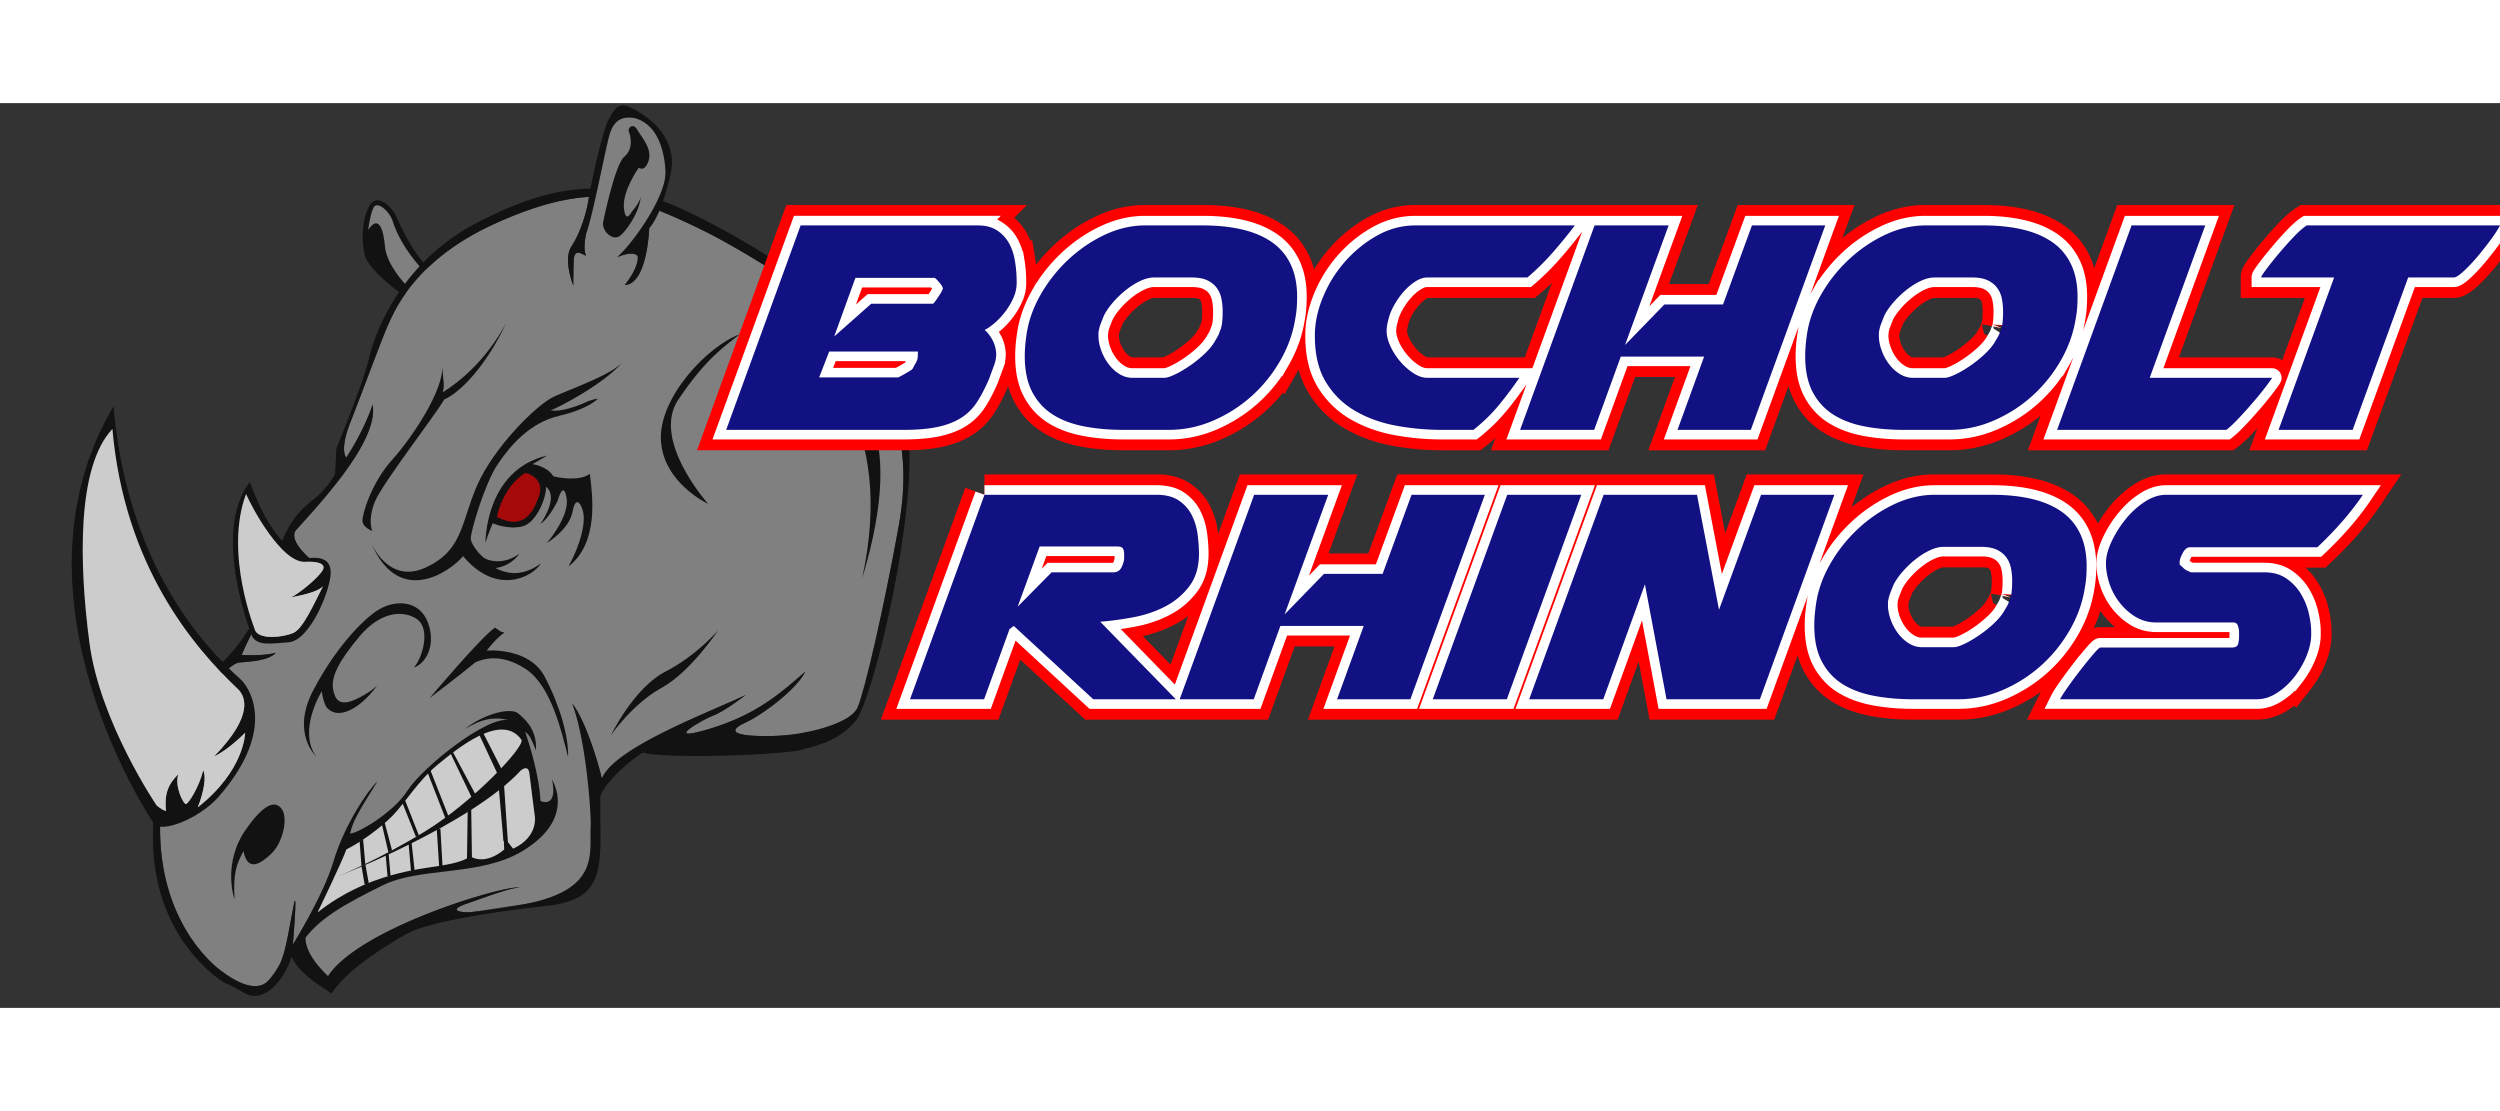
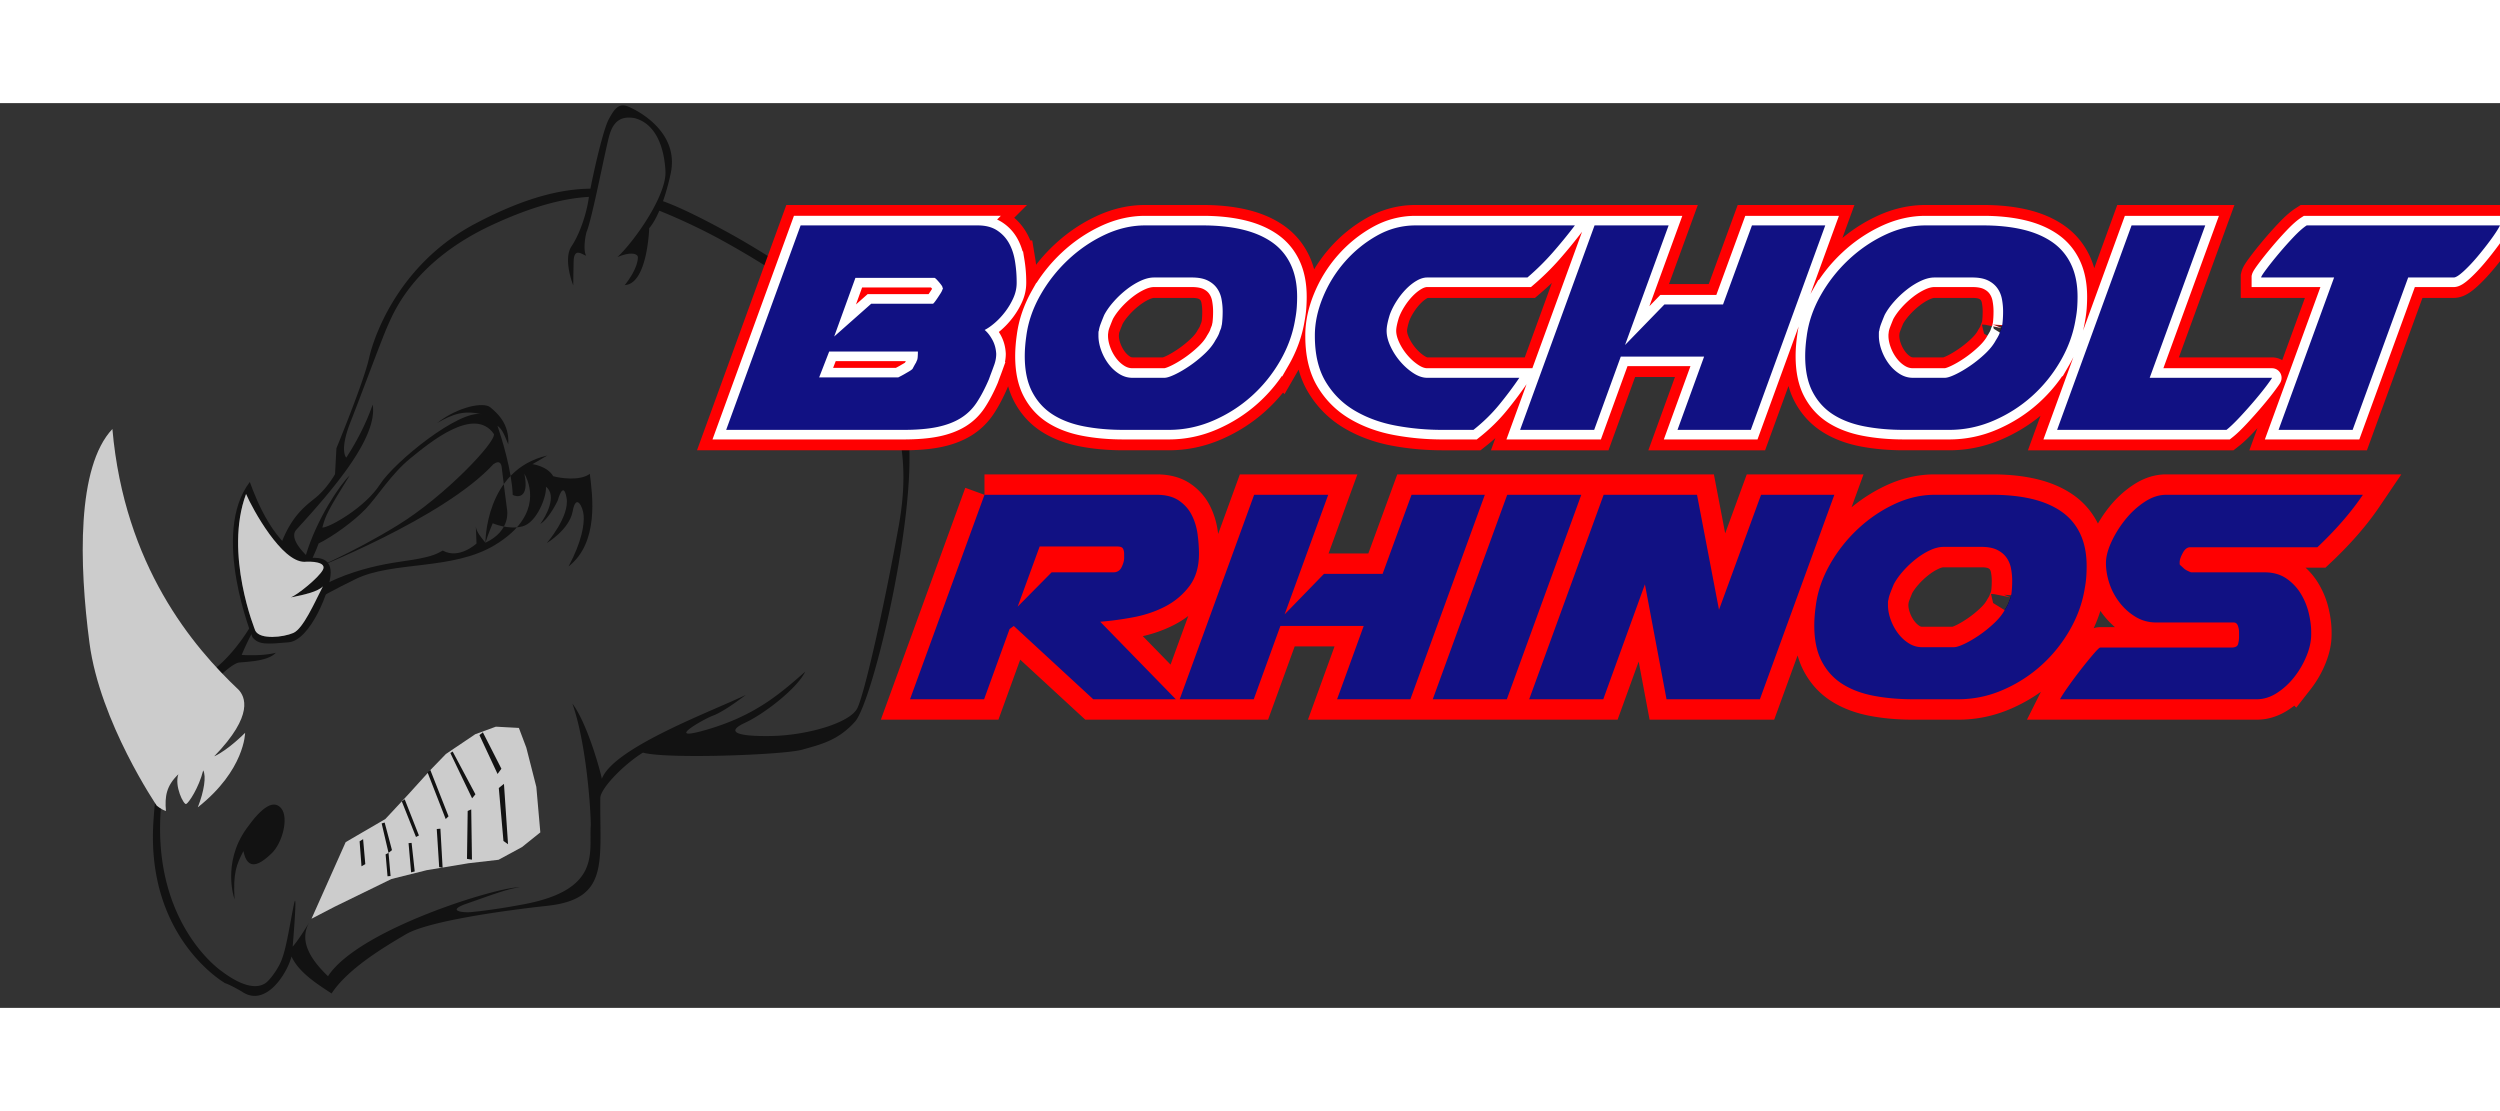
<svg xmlns="http://www.w3.org/2000/svg" height="1111" viewBox="82.431 131.061 2045.264 740.192" width="2500">
  <rect x="82.431" y="131.061" width="2045.264" height="740.192" fill="#333333" stroke="none" />
-   <path d="m613.555 233.32s-1.345 45.627-19.998 46.596c10.24-12.946 10.867-21.032 10.692-23.024-.174-1.992-4.45-4.963-16.719.13 8.041-7.423 25.146-24.3 33.922-40.457-2.876-1.089 1.108-.918-1.669-1.862-.316-.107 2.444-1.444 5.146-9.988 1.88-5.942 1.482-16.546 3.51-22.895 3.463-10.85-3.095-22.164-3.464-22.283-2.8-.908-18.558-17.893-21.718-18.67-3.477-.856-21.165-6.673-26.01 23.868-4.846 30.541-7.73 43.097-10.408 43.122-2.93 13.117-2.74 24.405-4.536 28.628-1.525 5.487-2.644 15.624-.3 19.433-3.438-1.035-9.999-7.152-10.277 4.92-.276 12.07-.3 19.433-.3 19.433s-8.566-21.332-1.473-31.993c7.095-10.663 12.336-27.185 14-38.708.077-.527.175-1.142.282-1.797-19.638 1.091-44.88 7.082-78.75 22.745-23.587 10.91-40.734 23.412-53.237 35.424-1.448 1.391-3.346-3.23-8.295-6.428-4.148-2.68-12.784-26.742-17.743-30.564-5.268-4.062-4.65-18.665-15.844-14.67-5.474-3.876-7.01 20.373-8.124 21.794-1.36 1.736 33.324 48.812 32.143 50.471-8.559 12.034-12.59 21.852-14.676 26.464-5.044 11.151-21.233 55.404-30.539 78.976s-3.469 29.082-3.469 29.082 13.642-19.938 21.62-43.393c4.384 27.054-32.684 69.796-62.6 102.54-7.875 9.393 15.791 27.39 15.791 27.39s-37.942 32.78-46.68 47.602c-8.736 14.822-13.663 27.3-13.663 27.3s16.836 1.197 27.951-1.787c-6.116 6.56-20.784 7.18-30.082 7.997-9.296.817-63.34 48.397-64.623 132.832-1.282 84.436 49.977 119.418 49.977 119.418 22.943 17.389 33.22 12.476 36.97 9.469 3.752-3.005 10.904-13.008 12.977-19.878 3.774-10.374 6.241-27.991 9.523-43.848 3.281-15.856-.984 34.398-.984 34.398s4.3-4.395 13.641-19.938c-8.13 14.1-.812 28.848 15.257 44.168 25.347-39.035 142.064-74.051 156.91-72.68-9.299.818-24.829 6.868-43.016 13.15-18.186 6.282-2.678 7.597 2.635 7.13 5.312-.467 21.636-3.564 44.262-6.567 53.798-7.14 56.464-26.14 55.197-64.728-1.332-40.596-5.419-69.476-16.072-99.324 10.582 13.792 20.861 47.02 24.137 61.457 9.795-25.621 90.826-55.497 117.785-68.574-10.04 7.574-20.144 14.486-27.274 17.12s-42.197 22.446-3.715 11.034c38.482-11.411 58.391-28.554 79.513-47.14-6.196 13.26-33.119 34.364-49.197 41.8-16.078 7.435-7.035 11.326 21.696 10.808 28.731-.515 59.894-6.093 70.265-22.903 6.022-15.253 21.613-81.538 33.767-148.86 12.155-67.324-6.386-103.17-28.598-142.712-22.212-39.54-103.078-83.967-117.842-92.04-11.417-6.242-30.73-15.792-49.41-23.21-4.596 10.654-8.264 14.222-8.264 14.222" fill="#808080" />
  <path d="m337.278 798.335 27.954-62.688 32.47-18.914 18.347-19.68 18.457-20.361 12.73-13.165 24.01-16.163 16.86-6.166 18.827 1.024 6.108 16.194 8.17 32.073 3.268 37.192-15.005 12.025-19.165 10.385-24.512 2.822-34.302 5.69-28.812 7.216-46.845 22.856z" fill="#ccc" />
  <g fill="#121212">
-     <path d="m274.314 782.453s-10.595-29.188 9.65-57.734c13.135-18.522 22.647-24.075 28.661-16.571 6.012 7.502 1.122 28.009-8.14 36.854-9.262 8.844-19.42 15.09-22.93-2.002-5.707 11.21-8.502 17.479-7.24 39.453m205.253-291.753s-.545-59.514 50.614-71.37l-12.093 7.086s12.188 1.606 16.931 9.89c5.487 1.525 21.777 4.11 29.944-1.962 2.24 17.872 7.616 56.216-17.432 75.817 10.926-20.367 13.021-34.607 12.38-41.912-.643-7.305-6.283-18.186-8.984-3.225-2.7 14.96-21.143 25.95-21.143 25.95s18.836-21.733 16.167-36.89c-2.67-15.158-7.189 1.97-7.189 1.97s-6.745 14.647-14.364 19.331c4.788-6.444 14.014-23.316 4.681-30.527.7 7.97-7.453 29.433-19.233 32.475-11.778 3.042-24.316-2.548-24.316-2.548s-3.89 9.042-5.963 15.916m22.66 250.312c-3.007-3.75-7.458-8.713-7.866-13.362l.56 14.005s-14.224 13.295-27.6 5.77c-4.474 2.4-7.619 4.686-24.106 7.472-16.485 2.787-60.375 5.972-101.034 38.323 0 0 20.955-43.333 23.575-51.595 11.546-5.7 28.543-17.9 38.353-28.131 9.808-10.231 20.91-28.607 36.52-41.355 15.611-12.748 52.401-43.42 68.506-20.072 1.912 6.525-40.352 51.06-78.448 74.484-38.097 23.424-71.696 37.084-71.696 37.084s108.711-42.343 149.647-86.763c5.021-3.788 6.641-.583 6.933 2.738.291 3.32 4.362 34.417 4.362 34.417s3.51 17.09-17.706 26.985m31.843-56.504c4.373 21.199-6.35 19.129-9.514 17.399-.754-20.01-9.138-46.88-12.503-56.624 2.71 2.273 4.334 3.636 8.871 15.284 1.003-17.155-9.292-25.785-14.71-30.33-5.419-4.543-26.163-.713-43.542 12.86 13.377-7.7 22.167-10.48 36.508-7.222-18.412-3.904-71.37 38.895-83.286 57.509-11.917 18.614-41.075 35.23-47.096 35.257 2.612-10.268 5.206-15.014 22.356-42.62-7.444 6.678-26.996 35.5-35.914 65.395s-35.39 71.37-35.39 71.37 3.662 1.687 8.293-2.735c12.693-21.193 36.68-33.841 67.462-49.093 30.783-15.253 79.693-7.001 114.477-28.128 34.786-21.125 31.146-45.4 23.988-58.322" />
+     <path d="m274.314 782.453s-10.595-29.188 9.65-57.734c13.135-18.522 22.647-24.075 28.661-16.571 6.012 7.502 1.122 28.009-8.14 36.854-9.262 8.844-19.42 15.09-22.93-2.002-5.707 11.21-8.502 17.479-7.24 39.453m205.253-291.753s-.545-59.514 50.614-71.37l-12.093 7.086s12.188 1.606 16.931 9.89c5.487 1.525 21.777 4.11 29.944-1.962 2.24 17.872 7.616 56.216-17.432 75.817 10.926-20.367 13.021-34.607 12.38-41.912-.643-7.305-6.283-18.186-8.984-3.225-2.7 14.96-21.143 25.95-21.143 25.95s18.836-21.733 16.167-36.89c-2.67-15.158-7.189 1.97-7.189 1.97s-6.745 14.647-14.364 19.331c4.788-6.444 14.014-23.316 4.681-30.527.7 7.97-7.453 29.433-19.233 32.475-11.778 3.042-24.316-2.548-24.316-2.548s-3.89 9.042-5.963 15.916c-3.007-3.75-7.458-8.713-7.866-13.362l.56 14.005s-14.224 13.295-27.6 5.77c-4.474 2.4-7.619 4.686-24.106 7.472-16.485 2.787-60.375 5.972-101.034 38.323 0 0 20.955-43.333 23.575-51.595 11.546-5.7 28.543-17.9 38.353-28.131 9.808-10.231 20.91-28.607 36.52-41.355 15.611-12.748 52.401-43.42 68.506-20.072 1.912 6.525-40.352 51.06-78.448 74.484-38.097 23.424-71.696 37.084-71.696 37.084s108.711-42.343 149.647-86.763c5.021-3.788 6.641-.583 6.933 2.738.291 3.32 4.362 34.417 4.362 34.417s3.51 17.09-17.706 26.985m31.843-56.504c4.373 21.199-6.35 19.129-9.514 17.399-.754-20.01-9.138-46.88-12.503-56.624 2.71 2.273 4.334 3.636 8.871 15.284 1.003-17.155-9.292-25.785-14.71-30.33-5.419-4.543-26.163-.713-43.542 12.86 13.377-7.7 22.167-10.48 36.508-7.222-18.412-3.904-71.37 38.895-83.286 57.509-11.917 18.614-41.075 35.23-47.096 35.257 2.612-10.268 5.206-15.014 22.356-42.62-7.444 6.678-26.996 35.5-35.914 65.395s-35.39 71.37-35.39 71.37 3.662 1.687 8.293-2.735c12.693-21.193 36.68-33.841 67.462-49.093 30.783-15.253 79.693-7.001 114.477-28.128 34.786-21.125 31.146-45.4 23.988-58.322" />
    <path d="m474.653 648.069 14.842 31.823 3.137-4.291-15.166-29.787zm-21.905 13.47 18.635 35.002-2.726 3.252-17.813-37.084zm-18.243 15.154 14.87 37.844-2.316 2.21-14.913-38.341zm-20.985 23.929 11.634 29.594-2.404 1.216-11.59-29.097zm-16.4 19.007 5.996 22.563-2.813 2.254-5.63-24.1zm-17.629 13.595 1.794 20.422-3.106 1.778-1.545-20.442zm118.569 4.14-3.337-49.397-4.22 3.38 3.806 43.334zm-29.509 12.63-.6-41.104-2.9 1.258-.572 39.2zm-24.013 6.628-1.804-31.964-2.988.26 1.987 31.196zm-25.378-20.358 2.554 23.366-2.945.76-2.1-23.907zm-18.857 8.183 1.663 18.926-2.49.219-1.575-17.93z" />
-     <path d="m384.201 769.702-2.916-16.056-3.105 1.779 2.557 14.833zm1.631-279.465s13.775 34.929 44.661 20.838 28.902-36.671 42.274-67.293c13.371-30.62 48.481-66.159 63.29-72.814 14.808-6.654 47.082-17.886 55.563-28-13.269 16.56-52.148 37.4-58.673 39.311 8.203 1.957 23.735-4.092 28.871-6.55 5.138-2.46 9.787-2.869 9.787-2.869s-7.463 8.353-31.563 13.983c-24.1 5.631-40.045 24.098-50.686 40.09-10.64 15.993-22.213 55.658-21.776 60.639.438 4.98 7.7 13.378 10.907 15.605 3.207 2.229 16.097 6.116 28.802-3.533-4.412 6.912-13.07 11.187-19.547 11.756 9.988 5.145 22.205 7.083 37.313-3.781-7.505 11.702-36.837 26.326-63.765-5.942-11.357 13.546-53.379 41.832-75.458-11.44m-6.858-17.133c-.467-5.313 7.277-31.424 24.355-50.325 17.08-18.9 42.426-57.934 40.792-76.53 1.401 15.94 2.006 15.216.54 21.368 13.968-8.589 35.812-26.57 51.898-56.76-15.736 34.176-37.17 56.804-50.709 62.68-8.13 14.098-50.848 68.713-56.869 83.965-6.023 15.253-1.943 23.595-1.943 23.595s-7.597-2.68-8.064-7.993m-37.974 192.396s-20.403-18.956-2.676-53.304c17.73-34.35 40.981-59.148 54.344-67.013 13.363-7.867 32.797-7.567 39.743 10.56 6.947 18.13-1.066 33.557-11.459 37.147 7.327-8.004 13.92-32.007 2.534-39.707-11.384-7.701-29.979-6.067-46.94 14.162-16.962 20.23-23.217 32.826-21.678 42.728 1.54 9.904 5.758 12.209 12.341 10.962 6.582-1.247 21.215-9.893 24.186-14.171-10.065 14.938-30.697 31.474-41.883 18.403-3.183-5.745-3.824-13.05-3.824-13.05s-19.954 31.871-4.688 53.283m92.853-47.641s42.82-50.748 53.585-57.718c4.276 2.97 4.335 3.634 7.713 4.007-7.56 5.35-14.524 14.8-14.524 14.8s34.535-3.034 47.377 21.268c12.843 24.304 19.767 49.795 19.175 65.91-5.129-20.296-13.827-58.35-34.428-71.931-20.6-13.582-34.86-8.313-41.327-5.737-8.714 7.457-37.57 29.4-37.57 29.4m313.884-277.872s68.655 50.184 39.924 180.198c38.956-127.9-6.208-162.079-39.924-180.198m-165.516 308.259s18.678-38.782 44.611-52.104c25.934-13.321 43.198-33.911 43.198-33.911s-22.453 34.08-46.394 47.227c-23.942 13.145-41.415 38.788-41.415 38.788m79.599-189.284s-46.739-52.109-24.55-85.178c22.192-33.069 37.343-43.435 50.501-53.626-26.284 9.337-66.7 52.038-64.635 86.991 2.068 34.954 38.684 51.813 38.684 51.813m-85.991-230.357s9.423-47.005 17.365-53.727c7.943-6.72 4.988-17.503 3.73-20.403-1.26-2.902 3.327-7.822 6.884-1.61 3.558 6.213 12.402 15.474 9.25 25.288-3.154 9.813-8.032 5.725-8.032 5.725s-13.41 18.745-12.185 32.691c1.225 13.947 6.328 3.46 6.328 3.46s6.403-7.088 7.46-12.2c-.898 12.628-13.357 30.787-18.703 32.763-5.349 1.976-12.978-4.883-12.097-11.987" />
    <path d="m817.67 477.06c-12.155 67.322-27.897 136.55-33.769 148.86-5.87 12.31-41.533 22.388-70.264 22.904-28.732.517-37.775-3.373-21.697-10.81 16.08-7.434 43.001-28.538 49.198-41.798-21.122 18.585-41.032 35.728-79.513 47.139-38.482 11.412-3.415-8.4 3.715-11.034s17.232-9.546 27.273-17.12c-26.959 13.077-107.989 42.953-117.784 68.574-3.276-14.436-13.556-47.665-24.138-61.457 10.654 29.848 14.806 80.736 15.073 99.324-1.734 21.588 9.266 52.588-54.198 64.729-22.417 4.288-38.949 6.099-44.26 6.566-5.315.467-20.823-.848-2.636-7.13 18.186-6.282 33.717-12.332 43.015-13.15-14.845-1.37-131.562 33.645-156.91 72.68-16.068-15.32-23.387-30.067-15.256-44.168-9.342 15.543-13.64 19.938-13.64 19.938s4.264-50.254.982-34.398c-3.28 15.857-5.749 33.474-9.522 43.848-2.073 6.87-9.226 16.873-12.978 19.878-3.75 3.007-14.026 7.92-36.969-9.47 0 0-51.259-34.981-49.977-119.417 1.282-84.435 55.326-132.014 64.623-132.832 9.298-.816 23.966-1.435 30.082-7.997-11.115 2.985-27.95 1.788-27.95 1.788s4.926-12.48 13.662-27.301c8.737-14.822 46.68-47.601 46.68-47.601s-23.666-17.998-15.79-27.39c29.915-32.745 66.983-75.487 62.598-102.54-7.977 23.454-21.619 43.392-21.619 43.392s-5.838-5.51 3.47-29.082c9.305-23.572 25.494-67.825 30.538-78.976 5.043-11.15 21.465-52.748 85.775-82.49 33.87-15.664 59.113-21.654 78.75-22.746-.106.656-.205 1.27-.28 1.797-1.665 11.523-6.906 28.046-14 38.708-7.095 10.661 1.472 31.993 1.472 31.993s.023-7.363.3-19.434c.278-12.07 6.84-5.954 10.277-4.919-2.344-3.809-1.226-13.946.3-19.433 1.796-4.222 4.595-15.773 7.524-28.89.478-2.137.957-4.314 1.438-6.51 3.854-17.61 7.69-36.297 9.563-43.19 3.541-13.027 10.612-16.325 20.808-14.544 17.128 4.52 24.132 23.312 25.22 43.293.346 6.388-2.165 14.601-6.174 23.228a133.442 133.442 0 0 1 -3.706 7.345c-8.777 16.157-21.406 32.382-29.447 39.805 12.27-5.093 16.545-2.122 16.72-.13s-.453 10.078-10.692 23.024c18.653-.969 19.998-46.596 19.998-46.596s3.668-3.568 8.262-14.223c18.682 7.42 37.995 16.97 49.412 23.212 14.763 8.072 95.63 52.5 117.841 92.04 22.212 39.54 40.753 75.387 28.6 142.71m-72.28-198.102c-22.86-15.728-46.86-30.728-65.86-41.228s-40.264-21.322-54.68-26.435c2.082-5.922 4.227-13.267 6.222-22.344 7.65-34.803-28.027-52.414-34.96-55.152-6.934-2.737-10.626.934-15.787 10.757-4.267 8.125-11.535 39.398-14.862 56.49-22.559.308-52.035 6.292-94.432 28.735-61.39 32.498-82.39 90.558-86.704 110.01-4.314 19.453-26.66 73.616-26.66 73.616l-1.15 21.183s-5.19 9.49-13.542 17.25c-8.354 7.762-26.668 16.397-36.03 58.379-9.36 41.98-32.986 70.155-46.057 81.343-13.072 11.187-47.27 33.265-52.99 128.13-5.719 94.863 58.722 131.363 58.722 131.363s3.076.735 13.651 6.832c19.244 13.367 36.891-14.283 40.647-28.667 6.206 13.509 22.11 23.154 32.772 30.247 13.281-20.24 42.848-37.894 60.988-48.523 18.14-10.628 79.486-19.294 115.414-23.19 50.938-5.523 42.938-35.523 43.452-88.14.08-8.063 19.64-27.826 34.88-37.197 18.542 5.399 114.611 1.978 130.288-2.411 15.676-4.388 29.446-7.607 43.164-22.866 13.717-15.26 47.638-154.763 44.413-225.754-3.224-70.99-58.042-116.699-80.9-132.428" />
-     <path d="m409.748 286.361s-25.746-18.819-28.788-30.598c-3.043-11.778-2.538-28.889 3.472-40.459s19.102.33 22.965 10.028c3.865 9.7 15.84 31.736 23.425 38.096l-2.682 3.75s-17.602-17.527-24.595-40.002c-2.693-7.794-12.49-16.469-15.495-10.684s-4.402 18.456-4.402 18.456 3.05-5.287 6.037-5.55c2.99-.262 6.328 3.46 7.684 18.9 1.358 15.441 17.333 31.605 17.333 31.605zm-165.512 420.825c5.234-13.257 7.002-25.498 4.452-30.251-3.7 14.544-11.879 26.637-13.933 27.529-2.056.892-9.83-14.777-6.404-24.321-9.839 9.397-11.21 18.049-10.157 30.04-3.652-1.1-7.49-4.316-7.49-4.316s-46.536-68.43-55.06-133.088c-8.526-64.66-10.529-144.112 18.74-175.12 9.855 112.175 66.145 178.325 103.357 213.447 4.73 5.273 13.148 20.175-20.107 54.379 11.623-5.287 25.322-19.288 25.322-19.288s-.156 30.586-38.72 60.989m36.028-103.767c-72.9-65.046-98.608-151.301-105.023-224.323-92.81 157.457 33.206 341.544 33.206 341.544 6.035 8 36.947-4.312 52.483-21.675 46.52-53.144 27.58-86.673 19.334-95.546" />
  </g>
  <path d="m277.742 611.106c-37.212-35.122-93.502-101.271-103.358-213.448-29.268 31.01-27.265 110.46-18.74 175.12 8.524 64.659 55.061 133.089 55.061 133.089s3.838 3.217 7.49 4.317c-1.055-11.992.318-20.644 10.157-30.041-3.426 9.544 4.348 25.213 6.403 24.32 2.054-.891 10.234-12.984 13.933-27.528 2.551 4.753.783 16.994-4.45 30.25 38.563-30.402 38.72-60.988 38.72-60.988s-13.7 14-25.323 19.288c33.254-34.204 24.836-49.106 20.107-54.38" fill="#ccc" />
  <path d="m346.59 512.855c-3.37 6.488-20.724 20.396-26.16 22.563 11.071-2.1 22.096-4.756 26.22-9.06-6.74 12.976-16.095 34.625-24.228 38.153-8.134 3.529-27.075 5.756-31.114-1.768 0 0-25.8-63.028-7.58-111.91 5.646 13.013 29.072 55.422 47.653 55.477 5.584-.49 18.58.058 15.21 6.545m-13.78-9.484c-25.658-10.13-40.068-46.014-46.009-62.378-32.312 42.24 2.154 127.02 2.154 127.02 5.058 6.313 11.761 5.724 29.635 4.154 17.874-1.571 34.45-43.555 34.388-57.058-.06-13.504-12.348-12.425-20.168-11.738" fill="#121212" />
  <path d="m331.381 506.31c-18.58-.055-42.007-42.465-47.654-55.478-18.22 48.883 7.581 111.91 7.581 111.91 4.04 7.525 22.98 5.297 31.114 1.769 8.133-3.528 17.49-25.178 24.228-38.152-4.125 4.303-15.148 6.96-26.22 9.058 5.436-2.166 22.79-16.074 26.16-22.562 3.37-6.487-9.625-7.035-15.209-6.546" fill="#ccc" />
-   <path d="m488.942 469.612s4.225-24.09 23.165-35.999c6.54 1.157 15.43 7.382 11.248 19.028-4.183 11.647-11.678 28.77-34.413 16.971" fill="#a50909" />
  <path d="m887.838 451.494h140.762c7.575 0 13.675 1.578 18.306 4.734 4.625 3.156 8.151 7.156 10.573 11.994 2.416 4.842 3.994 10.1 4.734 15.78.735 5.681 1.104 10.943 1.104 15.78 0 10.731-2.633 19.568-7.89 26.512-5.262 6.943-11.835 12.466-19.725 16.57-7.89 4.102-16.624 7.051-26.196 8.836-9.577 1.79-18.572 2.999-26.985 3.63l61.86 63.438h-67.54l-65.016-59.966-3.472 2.525-20.83 57.44h-60.598zm114.251 48.289c0-1.682-.316-3.102-.947-4.261-.631-1.154-2.209-1.736-4.734-1.736h-63.438l-17.99 49.235 27.774-28.09h50.498c3.156 0 5.415-1.42 6.786-4.26 1.366-2.84 2.051-5.311 2.051-7.417zm106.357-48.289h60.598l-35.664 97.84 32.192-33.14h47.973l23.67-64.7h59.966l-60.912 167.274h-59.966l21.777-59.966h-68.172l-21.777 59.966h-60.597zm207.038 0h60.597l-60.912 167.274h-60.598zm78.902 0h76.378l17.99 94.052 34.401-94.052h59.966l-60.913 167.274h-76.377l-17.674-94.052-34.086 94.052h-60.598zm381.255 110.78c-6.312 10.942-14.1 20.568-23.355 28.878-9.262 8.314-19.726 14.991-31.404 20.041-11.677 5.05-23.828 7.575-36.453 7.575h-36.926c-11.574 0-22.305-.947-32.192-2.84-9.893-1.894-18.414-5.1-25.565-9.627-7.155-4.522-12.782-10.676-16.885-18.463-4.103-7.782-6.154-17.566-6.154-29.352 0-2.525.103-5.153.315-7.89.208-2.732.523-5.573.947-8.522 1.47-11.362 5.257-22.457 11.362-33.297a121.617 121.617 0 0 1 22.724-29.036c9.044-8.521 19.04-15.356 29.983-20.514 10.938-5.154 21.984-7.733 33.14-7.733h47.025c11.993 0 22.724 1.105 32.192 3.314 9.469 2.21 17.566 5.632 24.302 10.257 6.732 4.631 11.885 10.682 15.465 18.148 3.575 7.471 5.366 16.362 5.366 26.67 0 2.948-.109 5.892-.316 8.836-.212 2.95-.631 6.105-1.262 9.468-1.894 11.787-5.997 23.149-12.31 34.086zm-148.653-22.409v1.894c0 3.787.735 7.732 2.21 11.835 1.47 4.103 3.471 7.841 5.996 11.204 2.525 3.368 5.47 6.105 8.837 8.206 3.364 2.106 6.944 3.156 10.731 3.156h26.196c1.893 0 4.734-.892 8.521-2.682 3.787-1.786 7.836-4.153 12.151-7.102a100 100 0 0 0 12.309-9.941c3.89-3.68 6.786-7.309 8.68-10.889 1.893-2.944 3.047-5.257 3.471-6.943l1.262-3.156c.42-2.101.632-3.048.632-2.84a84.45 84.45 0 0 0 .473-5.209c.104-1.785.158-3.629.158-5.523 0-3.363-.316-6.731-.947-10.1-.631-3.362-1.894-6.36-3.787-8.994-1.894-2.629-4.473-4.734-7.733-6.312-3.264-1.578-7.525-2.367-12.782-2.367h-30.93c-3.368 0-6.997.897-10.888 2.682-3.896 1.79-7.733 4.157-11.52 7.102a78.767 78.767 0 0 0 -10.573 9.941c-3.265 3.684-5.839 7.314-7.732 10.889a231.27 231.27 0 0 0 -2.841 7.101c-.843 2.21-1.37 4.157-1.578 5.839-.212.212-.316.947-.316 2.21zm287.223 27.774c0 2.106-.266 4.103-.789 5.996-.527 1.894-2.367 2.84-5.523 2.84h-107.307c-.632 0-2.525 1.845-5.681 5.524-3.156 3.684-6.579 7.89-10.258 12.624a369.106 369.106 0 0 0 -10.415 14.045c-3.264 4.63-5.42 7.999-6.47 10.1h160.961c5.681 0 11.204-1.736 16.57-5.208 5.365-3.472 10.1-7.836 14.202-13.098a71.75 71.75 0 0 0 9.942-17.2c2.525-6.204 3.787-12.043 3.787-17.517v-1.894c0-4.837-.685-10.1-2.051-15.78a54.609 54.609 0 0 0 -6.628-15.938c-3.052-4.942-6.998-9.045-11.835-12.31-4.843-3.259-10.731-4.891-17.674-4.891h-59.966c-.212 0-1.105-.365-2.683-1.105-1.578-.735-2.791-1.524-3.63-2.367a49.193 49.193 0 0 0 -1.893-1.736c-.844-.734-1.263-1.208-1.263-1.42v-1.578c0-1.894.839-4.419 2.525-7.575 1.682-3.156 3.679-4.734 5.997-4.734h104.151c7.575-7.15 14.464-14.306 20.673-21.461 6.203-7.15 11.726-14.306 16.57-21.462h-160.963c-5.893 0-11.786 1.948-17.674 5.839-5.893 3.896-11.155 8.734-15.78 14.518-4.631 5.79-8.419 11.89-11.363 18.305-2.949 6.421-4.418 12.151-4.418 17.201 0 5.474.947 11.047 2.84 16.728a52.065 52.065 0 0 0 8.364 15.622c3.679 4.734 8.048 8.63 13.098 11.678 5.05 3.052 10.73 4.576 17.043 4.576h63.122c1.681 0 2.84.898 3.472 2.683.63 1.79.946 3.526.946 5.207v3.788z" />
  <path d="m887.838 451.494h140.762c7.58 0 13.68 1.578 18.31 4.734 4.62 3.156 8.15 7.156 10.57 11.994 2.42 4.843 3.99 10.1 4.73 15.78.74 5.682 1.11 10.944 1.11 15.781 0 10.732-2.64 19.568-7.89 26.512-5.26 6.943-11.84 12.467-19.73 16.569-7.89 4.103-16.62 7.052-26.19 8.837-9.58 1.79-18.575 2.998-26.988 3.63l61.859 63.437h-67.54l-65.017-59.965-3.47 2.524-20.83 57.44h-60.599l60.913-167.273zm114.253 48.29c0-1.682-.32-3.102-.95-4.261-.63-1.154-2.207-1.736-4.733-1.736h-63.438l-17.99 49.235 27.774-28.09h50.498c3.155 0 5.414-1.42 6.787-4.26 1.36-2.84 2.05-5.311 2.05-7.417v-3.471zm106.36-48.29h60.59l-35.66 97.84 32.19-33.14h47.97l23.68-64.7h59.96l-60.91 167.274h-59.97l21.78-59.965h-68.17l-21.78 59.965h-60.6zm207.03 0h60.6l-60.91 167.274h-60.6zm78.91 0h76.37l17.99 94.053 34.4-94.053h59.97l-60.91 167.274h-76.38l-17.67-94.051-34.09 94.05h-60.6zm381.25 110.78c-6.31 10.942-14.1 20.568-23.35 28.878-9.27 8.314-19.73 14.992-31.41 20.042s-23.83 7.574-36.45 7.574h-36.93c-11.57 0-22.3-.947-32.19-2.841-9.89-1.893-18.41-5.098-25.57-9.626-7.15-4.521-12.78-10.676-16.88-18.463-4.1-7.782-6.15-17.565-6.15-29.351 0-2.526.1-5.153.31-7.891.21-2.731.52-5.572.95-8.521 1.47-11.363 5.26-22.458 11.36-33.297a121.57 121.57 0 0 1 22.72-29.037c9.05-8.522 19.04-15.357 29.99-20.515 10.93-5.153 21.98-7.732 33.14-7.732h47.02c12 0 22.73 1.104 32.19 3.314 9.47 2.21 17.57 5.632 24.31 10.257 6.73 4.632 11.88 10.683 15.46 18.148 3.58 7.471 5.37 16.363 5.37 26.669 0 2.95-.11 5.894-.32 8.837-.21 2.95-.63 6.105-1.26 9.469-1.9 11.786-6 23.148-12.31 34.086zm-148.65-22.408v1.893c0 3.787.73 7.733 2.21 11.835 1.47 4.104 3.47 7.84 5.99 11.204 2.53 3.369 5.47 6.106 8.84 8.206 3.36 2.106 6.94 3.157 10.73 3.157h26.2c1.89 0 4.73-.893 8.52-2.683 3.79-1.785 7.83-4.152 12.15-7.101 4.31-2.944 8.41-6.258 12.31-9.942 3.89-3.68 6.78-7.308 8.68-10.89 1.89-2.943 3.04-5.255 3.47-6.942l1.26-3.156c.42-2.101.63-3.048.63-2.84.21-1.682.37-3.418.48-5.208.1-1.785.15-3.63.15-5.523 0-3.364-.31-6.732-.94-10.1-.63-3.363-1.9-6.361-3.79-8.994-1.89-2.63-4.47-4.735-7.73-6.314-3.27-1.577-7.53-2.366-12.78-2.366h-30.93c-3.37 0-7 .897-10.89 2.683-3.9 1.79-7.74 4.157-11.52 7.1a78.736 78.736 0 0 0 -10.58 9.943c-3.26 3.683-5.83 7.313-7.73 10.888-1.05 2.525-2 4.892-2.84 7.102-.84 2.209-1.37 4.157-1.58 5.839-.21.212-.31.946-.31 2.209zm287.2 27.773c0 2.105-.26 4.103-.79 5.997-.52 1.894-2.36 2.84-5.52 2.84h-107.31c-.63 0-2.52 1.845-5.68 5.523-3.15 3.684-6.58 7.89-10.26 12.624a373.808 373.808 0 0 0 -10.41 14.045c-3.26 4.63-5.42 7.999-6.47 10.1h160.96c5.68 0 11.2-1.736 16.57-5.208s10.1-7.836 14.2-13.098a71.363 71.363 0 0 0 9.94-17.2c2.53-6.204 3.79-12.043 3.79-17.517v-1.893c0-4.838-.68-10.1-2.05-15.78a54.515 54.515 0 0 0 -6.63-15.94c-3.05-4.94-7-9.043-11.83-12.307-4.85-3.26-10.73-4.893-17.68-4.893h-59.96c-.22 0-1.11-.364-2.69-1.105-1.57-.734-2.79-1.523-3.63-2.367-.42-.42-1.05-.996-1.89-1.735-.84-.735-1.26-1.21-1.26-1.421v-1.578c0-1.894.84-4.418 2.52-7.574 1.69-3.157 3.68-4.736 6-4.736h104.15c7.58-7.15 14.46-14.304 20.67-21.46 6.21-7.15 11.73-14.307 16.57-21.462h-160.96c-5.89 0-11.78 1.948-17.67 5.839-5.9 3.896-11.16 8.734-15.78 14.518-4.63 5.79-8.42 11.89-11.36 18.306-2.95 6.42-4.42 12.15-4.42 17.2 0 5.474.94 11.047 2.84 16.728a52.051 52.051 0 0 0 8.36 15.622c3.68 4.735 8.05 8.63 13.1 11.678 5.05 3.053 10.73 4.576 17.04 4.576h63.12c1.69 0 2.84.898 3.48 2.683.63 1.79.94 3.526.94 5.208z" fill="none" stroke="#ff0001" stroke-width="33.419" />
-   <path d="m887.838 451.494h140.762c7.58 0 13.68 1.578 18.31 4.734 4.62 3.156 8.15 7.156 10.57 11.994 2.42 4.843 3.99 10.1 4.73 15.78.74 5.682 1.11 10.944 1.11 15.781 0 10.732-2.64 19.568-7.89 26.512-5.26 6.943-11.84 12.467-19.73 16.569-7.89 4.103-16.62 7.052-26.19 8.837-9.58 1.79-18.575 2.998-26.988 3.63l61.859 63.437h-67.54l-65.017-59.965-3.47 2.524-20.83 57.44h-60.599l60.913-167.273zm114.253 48.29c0-1.682-.32-3.102-.95-4.261-.63-1.154-2.207-1.736-4.733-1.736h-63.438l-17.99 49.235 27.774-28.09h50.498c3.155 0 5.414-1.42 6.787-4.26 1.36-2.84 2.05-5.311 2.05-7.417v-3.471zm106.36-48.29h60.59l-35.66 97.84 32.19-33.14h47.97l23.68-64.7h59.96l-60.91 167.274h-59.97l21.78-59.965h-68.17l-21.78 59.965h-60.6zm207.03 0h60.6l-60.91 167.274h-60.6zm78.91 0h76.37l17.99 94.053 34.4-94.053h59.97l-60.91 167.274h-76.38l-17.67-94.051-34.09 94.05h-60.6zm381.25 110.78c-6.31 10.942-14.1 20.568-23.35 28.878-9.27 8.314-19.73 14.992-31.41 20.042s-23.83 7.574-36.45 7.574h-36.93c-11.57 0-22.3-.947-32.19-2.841-9.89-1.893-18.41-5.098-25.57-9.626-7.15-4.521-12.78-10.676-16.88-18.463-4.1-7.782-6.15-17.565-6.15-29.351 0-2.526.1-5.153.31-7.891.21-2.731.52-5.572.95-8.521 1.47-11.363 5.26-22.458 11.36-33.297a121.57 121.57 0 0 1 22.72-29.037c9.05-8.522 19.04-15.357 29.99-20.515 10.93-5.153 21.98-7.732 33.14-7.732h47.02c12 0 22.73 1.104 32.19 3.314 9.47 2.21 17.57 5.632 24.31 10.257 6.73 4.632 11.88 10.683 15.46 18.148 3.58 7.471 5.37 16.363 5.37 26.669 0 2.95-.11 5.894-.32 8.837-.21 2.95-.63 6.105-1.26 9.469-1.9 11.786-6 23.148-12.31 34.086zm-148.65-22.408v1.893c0 3.787.73 7.733 2.21 11.835 1.47 4.104 3.47 7.84 5.99 11.204 2.53 3.369 5.47 6.106 8.84 8.206 3.36 2.106 6.94 3.157 10.73 3.157h26.2c1.89 0 4.73-.893 8.52-2.683 3.79-1.785 7.83-4.152 12.15-7.101 4.31-2.944 8.41-6.258 12.31-9.942 3.89-3.68 6.78-7.308 8.68-10.89 1.89-2.943 3.04-5.255 3.47-6.942l1.26-3.156c.42-2.101.63-3.048.63-2.84.21-1.682.37-3.418.48-5.208.1-1.785.15-3.63.15-5.523 0-3.364-.31-6.732-.94-10.1-.63-3.363-1.9-6.361-3.79-8.994-1.89-2.63-4.47-4.735-7.73-6.314-3.27-1.577-7.53-2.366-12.78-2.366h-30.93c-3.37 0-7 .897-10.89 2.683-3.9 1.79-7.74 4.157-11.52 7.1a78.736 78.736 0 0 0 -10.58 9.943c-3.26 3.683-5.83 7.313-7.73 10.888-1.05 2.525-2 4.892-2.84 7.102-.84 2.209-1.37 4.157-1.58 5.839-.21.212-.31.946-.31 2.209zm287.2 27.773c0 2.105-.26 4.103-.79 5.997-.52 1.894-2.36 2.84-5.52 2.84h-107.31c-.63 0-2.52 1.845-5.68 5.523-3.15 3.684-6.58 7.89-10.26 12.624a373.808 373.808 0 0 0 -10.41 14.045c-3.26 4.63-5.42 7.999-6.47 10.1h160.96c5.68 0 11.2-1.736 16.57-5.208s10.1-7.836 14.2-13.098a71.363 71.363 0 0 0 9.94-17.2c2.53-6.204 3.79-12.043 3.79-17.517v-1.893c0-4.838-.68-10.1-2.05-15.78a54.515 54.515 0 0 0 -6.63-15.94c-3.05-4.94-7-9.043-11.83-12.307-4.85-3.26-10.73-4.893-17.68-4.893h-59.96c-.22 0-1.11-.364-2.69-1.105-1.57-.734-2.79-1.523-3.63-2.367-.42-.42-1.05-.996-1.89-1.735-.84-.735-1.26-1.21-1.26-1.421v-1.578c0-1.894.84-4.418 2.52-7.574 1.69-3.157 3.68-4.736 6-4.736h104.15c7.58-7.15 14.46-14.304 20.67-21.46 6.21-7.15 11.73-14.307 16.57-21.462h-160.96c-5.89 0-11.78 1.948-17.67 5.839-5.9 3.896-11.16 8.734-15.78 14.518-4.63 5.79-8.42 11.89-11.36 18.306-2.95 6.42-4.42 12.15-4.42 17.2 0 5.474.94 11.047 2.84 16.728a52.051 52.051 0 0 0 8.36 15.622c3.68 4.735 8.05 8.63 13.1 11.678 5.05 3.053 10.73 4.576 17.04 4.576h63.12c1.69 0 2.84.898 3.48 2.683.63 1.79.94 3.526.94 5.208z" fill="none" stroke="#fff" stroke-width="15.665" />
  <path d="m887.838 451.494h140.762c7.575 0 13.675 1.578 18.306 4.734 4.625 3.156 8.151 7.156 10.573 11.994 2.416 4.842 3.994 10.1 4.734 15.78.735 5.681 1.104 10.943 1.104 15.78 0 10.731-2.633 19.568-7.89 26.512-5.262 6.943-11.835 12.466-19.725 16.57-7.89 4.102-16.624 7.051-26.196 8.836-9.577 1.79-18.572 2.999-26.985 3.63l61.86 63.438h-67.54l-65.016-59.966-3.472 2.525-20.83 57.44h-60.598zm114.251 48.289c0-1.682-.316-3.102-.947-4.261-.631-1.154-2.209-1.736-4.734-1.736h-63.438l-17.99 49.235 27.774-28.09h50.498c3.156 0 5.415-1.42 6.786-4.26 1.366-2.84 2.051-5.311 2.051-7.417zm106.357-48.289h60.598l-35.664 97.84 32.192-33.14h47.973l23.67-64.7h59.966l-60.912 167.274h-59.966l21.777-59.966h-68.172l-21.777 59.966h-60.597zm207.038 0h60.597l-60.912 167.274h-60.598zm78.902 0h76.378l17.99 94.052 34.401-94.052h59.966l-60.913 167.274h-76.377l-17.674-94.052-34.086 94.052h-60.598zm381.255 110.78c-6.312 10.942-14.1 20.568-23.355 28.878-9.262 8.314-19.726 14.991-31.404 20.041-11.677 5.05-23.828 7.575-36.453 7.575h-36.926c-11.574 0-22.305-.947-32.192-2.84-9.893-1.894-18.414-5.1-25.565-9.627-7.155-4.522-12.782-10.676-16.885-18.463-4.103-7.782-6.154-17.566-6.154-29.352 0-2.525.103-5.153.315-7.89.208-2.732.523-5.573.947-8.522 1.47-11.362 5.257-22.457 11.362-33.297a121.617 121.617 0 0 1 22.724-29.036c9.044-8.521 19.04-15.356 29.983-20.514 10.938-5.154 21.984-7.733 33.14-7.733h47.025c11.993 0 22.724 1.105 32.192 3.314 9.469 2.21 17.566 5.632 24.302 10.257 6.732 4.631 11.885 10.682 15.465 18.148 3.575 7.471 5.366 16.362 5.366 26.67 0 2.948-.109 5.892-.316 8.836-.212 2.95-.631 6.105-1.262 9.468-1.894 11.787-5.997 23.149-12.31 34.086zm-148.653-22.409v1.894c0 3.787.735 7.732 2.21 11.835 1.47 4.103 3.471 7.841 5.996 11.204 2.525 3.368 5.47 6.105 8.837 8.206 3.364 2.106 6.944 3.156 10.731 3.156h26.196c1.893 0 4.734-.892 8.521-2.682 3.787-1.786 7.836-4.153 12.151-7.102a100 100 0 0 0 12.309-9.941c3.89-3.68 6.786-7.309 8.68-10.889 1.893-2.944 3.047-5.257 3.471-6.943l1.262-3.156c.42-2.101.632-3.048.632-2.84a84.45 84.45 0 0 0 .473-5.209c.104-1.785.158-3.629.158-5.523 0-3.363-.316-6.731-.947-10.1-.631-3.362-1.894-6.36-3.787-8.994-1.894-2.629-4.473-4.734-7.733-6.312-3.264-1.578-7.525-2.367-12.782-2.367h-30.93c-3.368 0-6.997.897-10.888 2.682-3.896 1.79-7.733 4.157-11.52 7.102a78.767 78.767 0 0 0 -10.573 9.941c-3.265 3.684-5.839 7.314-7.732 10.889a231.27 231.27 0 0 0 -2.841 7.101c-.843 2.21-1.37 4.157-1.578 5.839-.212.212-.316.947-.316 2.21zm287.223 27.774c0 2.106-.266 4.103-.789 5.996-.527 1.894-2.367 2.84-5.523 2.84h-107.307c-.632 0-2.525 1.845-5.681 5.524-3.156 3.684-6.579 7.89-10.258 12.624a369.106 369.106 0 0 0 -10.415 14.045c-3.264 4.63-5.42 7.999-6.47 10.1h160.961c5.681 0 11.204-1.736 16.57-5.208 5.365-3.472 10.1-7.836 14.202-13.098a71.75 71.75 0 0 0 9.942-17.2c2.525-6.204 3.787-12.043 3.787-17.517v-1.894c0-4.837-.685-10.1-2.051-15.78a54.609 54.609 0 0 0 -6.628-15.938c-3.052-4.942-6.998-9.045-11.835-12.31-4.843-3.259-10.731-4.891-17.674-4.891h-59.966c-.212 0-1.105-.365-2.683-1.105-1.578-.735-2.791-1.524-3.63-2.367a49.193 49.193 0 0 0 -1.893-1.736c-.844-.734-1.263-1.208-1.263-1.42v-1.578c0-1.894.839-4.419 2.525-7.575 1.682-3.156 3.679-4.734 5.997-4.734h104.151c7.575-7.15 14.464-14.306 20.673-21.461 6.203-7.15 11.726-14.306 16.57-21.462h-160.963c-5.893 0-11.786 1.948-17.674 5.839-5.893 3.896-11.155 8.734-15.78 14.518-4.631 5.79-8.419 11.89-11.363 18.305-2.949 6.421-4.418 12.151-4.418 17.201 0 5.474.947 11.047 2.84 16.728a52.065 52.065 0 0 0 8.364 15.622c3.679 4.734 8.048 8.63 13.098 11.678 5.05 3.052 10.73 4.576 17.043 4.576h63.122c1.681 0 2.84.898 3.472 2.683.63 1.79.946 3.526.946 5.207v3.788z" fill="#111183" />
  <path d="m882.157 231.198c6.312 0 11.52 1.317 15.623 3.945 4.103 2.633 7.362 6.05 9.784 10.257 2.416 4.212 4.103 9.153 5.05 14.834s1.42 11.47 1.42 17.359v.63c0 4.212-.898 8.315-2.683 12.31-1.79 4-4 7.732-6.628 11.204-2.633 3.472-5.474 6.524-8.521 9.153-3.053 2.633-5.839 4.576-8.364 5.838 2.313 1.894 4.419 4.577 6.312 8.048 1.894 3.472 2.944 7.314 3.156 11.52 0 2.95-.527 5.893-1.578 8.837a388.935 388.935 0 0 1 -3.156 8.522l-1.262 3.471c-3.156 7.368-6.47 13.68-9.942 18.937-3.472 5.262-7.84 9.523-13.098 12.782-5.261 3.265-11.628 5.681-19.094 7.26-7.471 1.577-16.782 2.366-27.932 2.366h-144.864l60.913-167.273h144.865zm-87.108 64.069h50.497c.207 0 .68-.474 1.42-1.42a57.897 57.897 0 0 0 2.368-3.314c.838-1.263 1.627-2.471 2.367-3.63.735-1.154 1.208-2.051 1.42-2.683l.631-1.578c-.212-.207-.424-.734-.631-1.578-.631-1.05-1.736-2.47-3.314-4.26-1.578-1.786-2.579-2.683-2.998-2.683h-64.7l-17.359 47.973zm22.092 60.281c2.101-1.05 3.788-1.943 5.05-2.682 1.263-.735 2.525-1.47 3.788-2.21 1.262-.734 2.209-1.42 2.84-2.051 1.682-3.156 2.629-4.838 2.84-5.05l.632-1.578c.419-.631.68-1.681.789-3.156.103-1.47.158-2.944.158-4.419h-72.59l-8.207 21.146zm312.453-13.57c-6.312 10.942-14.099 20.568-23.355 28.878-9.261 8.314-19.726 14.991-31.403 20.04-11.678 5.05-23.829 7.575-36.453 7.575h-36.927c-11.574 0-22.304-.946-32.192-2.84-9.892-1.894-18.414-5.1-25.564-9.626-7.156-4.522-12.783-10.677-16.886-18.463-4.102-7.782-6.154-17.566-6.154-29.352 0-2.525.104-5.154.316-7.89.207-2.732.522-5.573.947-8.522 1.47-11.362 5.256-22.458 11.362-33.297a121.619 121.619 0 0 1 22.723-29.036c9.045-8.521 19.04-15.356 29.983-20.515 10.938-5.153 21.985-7.732 33.14-7.732h47.025c11.994 0 22.724 1.105 32.193 3.314 9.468 2.21 17.565 5.631 24.302 10.257 6.731 4.63 11.884 10.682 15.465 18.148 3.575 7.47 5.365 16.362 5.365 26.669 0 2.949-.109 5.893-.316 8.837-.212 2.949-.631 6.105-1.262 9.468-1.894 11.786-5.997 23.148-12.309 34.086zm-148.652-22.41v1.894c0 3.788.734 7.733 2.209 11.836 1.47 4.103 3.472 7.84 5.997 11.204 2.524 3.368 5.468 6.105 8.837 8.206 3.363 2.106 6.943 3.156 10.73 3.156h26.196c1.894 0 4.734-.893 8.522-2.683 3.787-1.785 7.835-4.152 12.15-7.1a100 100 0 0 0 12.31-9.943c3.89-3.678 6.785-7.308 8.679-10.888 1.893-2.944 3.047-5.257 3.471-6.944l1.263-3.156c.419-2.1.631-3.047.631-2.84.207-1.682.365-3.418.473-5.208.104-1.785.158-3.63.158-5.523 0-3.363-.315-6.731-.947-10.1-.63-3.363-1.893-6.361-3.787-8.994-1.894-2.629-4.473-4.735-7.733-6.313-3.264-1.578-7.525-2.367-12.782-2.367h-30.93c-3.368 0-6.997.898-10.888 2.683-3.896 1.79-7.732 4.157-11.52 7.101a78.767 78.767 0 0 0 -10.573 9.942c-3.264 3.684-5.839 7.313-7.732 10.889a231.148 231.148 0 0 0 -2.84 7.1c-.844 2.21-1.372 4.158-1.579 5.84-.212.212-.315.946-.315 2.209zm177.054 1.579c0-10.1 2.21-20.515 6.628-31.246 4.419-10.73 10.415-20.406 17.99-29.036 7.574-8.625 16.303-15.726 26.195-21.303 9.888-5.573 20.407-8.364 31.562-8.364h130.346c-6.105 7.999-12.259 15.52-18.463 22.566-6.208 7.052-12.994 13.73-20.356 20.041h-82.06c-2.736 0-5.63.898-8.678 2.683-3.053 1.79-5.997 4.157-8.838 7.101-2.84 2.95-5.42 6.263-7.732 9.942-2.318 3.684-4.103 7.313-5.365 10.889-1.687 5.473-2.525 9.783-2.525 12.94 0 3.999 1.05 8.26 3.156 12.782a53.482 53.482 0 0 0 8.048 12.466c3.26 3.788 6.835 6.944 10.73 9.469 3.892 2.525 7.625 3.787 11.205 3.787h75.43c-4.842 7.155-10.31 14.469-16.411 21.935-6.105 7.471-13.152 14.36-21.146 20.672h-25.249c-13.048 0-25.776-1.154-38.189-3.471-12.417-2.313-23.567-6.362-33.454-12.151-9.893-5.785-17.832-13.62-23.829-23.513-5.996-9.888-8.995-22.409-8.995-37.558zm228.817-89.95h60.597l-35.664 97.84 32.192-33.139h47.973l23.67-64.7h59.967l-60.913 167.273h-59.966l21.777-59.966h-68.172l-21.777 59.966h-60.597l60.913-167.273zm381.254 110.78c-6.312 10.943-14.099 20.57-23.355 28.879-9.261 8.314-19.726 14.991-31.403 20.04-11.678 5.05-23.829 7.575-36.453 7.575h-36.927c-11.574 0-22.305-.946-32.192-2.84-9.892-1.894-18.414-5.1-25.564-9.626-7.156-4.522-12.783-10.677-16.885-18.463-4.103-7.782-6.155-17.566-6.155-29.352 0-2.525.104-5.154.316-7.89.207-2.732.522-5.573.947-8.522 1.469-11.362 5.256-22.458 11.361-33.297a121.617 121.617 0 0 1 22.724-29.036c9.045-8.521 19.04-15.356 29.983-20.515 10.938-5.153 21.985-7.732 33.14-7.732h47.025c11.994 0 22.724 1.105 32.193 3.314 9.468 2.21 17.565 5.631 24.302 10.257 6.731 4.63 11.884 10.682 15.465 18.148 3.575 7.47 5.365 16.362 5.365 26.669 0 2.949-.109 5.893-.316 8.837-.212 2.949-.631 6.105-1.262 9.468-1.894 11.786-5.997 23.148-12.309 34.086zm-148.652-22.408v1.893c0 3.788.734 7.733 2.209 11.836 1.47 4.103 3.472 7.84 5.996 11.204 2.525 3.368 5.47 6.105 8.838 8.206 3.363 2.106 6.943 3.156 10.73 3.156h26.196c1.894 0 4.734-.893 8.522-2.683 3.787-1.785 7.835-4.152 12.15-7.1a100 100 0 0 0 12.31-9.943c3.89-3.678 6.785-7.308 8.679-10.888 1.893-2.944 3.047-5.257 3.471-6.944l1.263-3.156c.419-2.1.63-3.047.63-2.84.208-1.682.366-3.418.474-5.208.104-1.785.158-3.63.158-5.523 0-3.363-.316-6.731-.947-10.1-.631-3.363-1.893-6.361-3.787-8.994-1.894-2.629-4.473-4.735-7.733-6.313-3.264-1.578-7.525-2.367-12.782-2.367h-30.93c-3.368 0-6.997.898-10.888 2.683-3.896 1.79-7.733 4.157-11.52 7.101a78.767 78.767 0 0 0 -10.573 9.942c-3.264 3.684-5.839 7.313-7.732 10.889a231.301 231.301 0 0 0 -2.84 7.1c-.844 2.21-1.372 4.158-1.579 5.84-.212.212-.315.946-.315 2.209zm284.362 78.902c2.944-2.312 6.628-5.838 11.046-10.573a384.173 384.173 0 0 0 12.624-14.202c3.995-4.734 7.309-8.886 9.942-12.467 2.629-3.575 3.837-5.365 3.63-5.365h-100.049l45.448-124.666h-60.281l-60.913 167.273zm88.07-124.666h-59.65v-.315c.206-.839 1.735-3.156 4.576-6.944 2.84-3.787 6.203-7.994 10.1-12.624 3.89-4.626 7.89-9.099 11.992-13.414 4.103-4.31 7.624-7.416 10.573-9.31h158.121c-1.475 2.949-3.945 6.786-7.417 11.52s-7.155 9.419-11.046 14.044c-3.896 4.63-7.683 8.63-11.362 11.994-3.684 3.368-6.367 5.05-8.048 5.05h-37.242l-45.448 124.665h-60.597z" />
  <path d="m882.293 231.11c6.312 0 11.52 1.317 15.622 3.945 4.104 2.634 7.363 6.051 9.784 10.258 2.416 4.211 4.103 9.152 5.05 14.833a105.432 105.432 0 0 1 1.42 17.36v.63c0 4.211-.896 8.314-2.683 12.31a57.219 57.219 0 0 1 -6.628 11.203c-2.632 3.472-5.473 6.524-8.52 9.152-3.053 2.634-5.84 4.577-8.363 5.84 2.311 1.893 4.418 4.576 6.312 8.048 1.893 3.471 2.943 7.313 3.155 11.52 0 2.948-.527 5.892-1.578 8.837a390.91 390.91 0 0 1 -3.156 8.521l-1.263 3.472c-3.155 7.367-6.469 13.68-9.94 18.936-3.473 5.262-7.842 9.523-13.1 12.782-5.26 3.265-11.628 5.681-19.093 7.26-7.472 1.577-16.783 2.366-27.932 2.366h-144.865l60.913-167.273h144.865zm-87.108 64.07h50.497c.207 0 .68-.474 1.421-1.42a58.424 58.424 0 0 0 2.366-3.315 231.562 231.562 0 0 0 2.367-3.63c.735-1.154 1.208-2.05 1.421-2.683l.631-1.578c-.212-.207-.424-.734-.63-1.577-.633-1.05-1.737-2.47-3.316-4.26-1.578-1.786-2.579-2.684-2.997-2.684h-64.7l-17.359 47.973zm22.092 60.281c2.101-1.05 3.787-1.943 5.05-2.683 1.262-.735 2.525-1.47 3.787-2.21 1.262-.734 2.21-1.42 2.84-2.05 1.682-3.157 2.63-4.839 2.841-5.05l.631-1.579c.42-.63.68-1.68.79-3.156.102-1.469.157-2.944.157-4.418h-72.59l-8.206 21.146zm312.454-13.572c-6.31 10.943-14.1 20.57-23.35 28.878-9.27 8.314-19.73 14.992-31.41 20.041-11.68 5.05-23.83 7.575-36.45 7.575h-36.93c-11.572 0-22.302-.947-32.19-2.84-9.893-1.894-18.414-5.099-25.566-9.627-7.154-4.522-12.782-10.676-16.883-18.463-4.104-7.78-6.156-17.565-6.156-29.352 0-2.525.104-5.153.317-7.89.206-2.732.521-5.572.946-8.52 1.47-11.363 5.257-22.459 11.361-33.298a121.62 121.62 0 0 1 22.726-29.036c9.044-8.522 19.04-15.357 29.982-20.515 10.938-5.153 21.982-7.732 33.142-7.732h47.02c12 0 22.73 1.104 32.19 3.314 9.47 2.21 17.57 5.632 24.31 10.257 6.73 4.631 11.88 10.682 15.46 18.147 3.58 7.472 5.37 16.363 5.37 26.67 0 2.95-.11 5.892-.32 8.837-.21 2.95-.63 6.105-1.26 9.468-1.9 11.786-6 23.148-12.31 34.086zm-148.652-22.408v1.893c0 3.787.734 7.733 2.208 11.836 1.47 4.103 3.472 7.841 5.998 11.204 2.524 3.368 5.468 6.105 8.837 8.205 3.358 2.106 6.939 3.157 10.729 3.157h26.2c1.89 0 4.73-.893 8.52-2.683 3.79-1.785 7.83-4.152 12.15-7.1 4.31-2.945 8.41-6.259 12.31-9.943 3.89-3.679 6.78-7.308 8.68-10.889 1.89-2.943 3.04-5.256 3.47-6.943l1.26-3.156c.42-2.1.63-3.048.63-2.84a83.2 83.2 0 0 0 .48-5.208c.1-1.785.15-3.629.15-5.523 0-3.363-.31-6.73-.94-10.1-.63-3.363-1.9-6.36-3.79-8.995-1.89-2.628-4.47-4.734-7.73-6.312-3.27-1.578-7.53-2.367-12.78-2.367h-30.93c-3.37 0-7 .898-10.89 2.683-3.9 1.79-7.74 4.157-11.52 7.101a78.644 78.644 0 0 0 -10.576 9.942c-3.264 3.683-5.839 7.313-7.733 10.888a231.416 231.416 0 0 0 -2.84 7.101c-.844 2.21-1.372 4.158-1.578 5.84-.212.211-.315.946-.315 2.21zm177.052 1.577c0-10.099 2.21-20.515 6.63-31.245s10.41-20.406 17.99-29.036c7.57-8.625 16.3-15.726 26.19-21.304 9.89-5.573 20.41-8.363 31.57-8.363h130.34a417.342 417.342 0 0 1 -18.46 22.566c-6.21 7.051-12.99 13.73-20.36 20.041h-82.06c-2.73 0-5.63.898-8.67 2.682-3.06 1.79-6 4.16-8.84 7.102-2.84 2.95-5.42 6.263-7.73 9.941-2.32 3.684-4.11 7.314-5.37 10.89-1.69 5.473-2.53 9.783-2.53 12.94 0 3.998 1.06 8.26 3.16 12.781a53.627 53.627 0 0 0 8.05 12.467c3.26 3.788 6.83 6.944 10.73 9.468 3.89 2.526 7.62 3.787 11.2 3.787h75.43c-4.84 7.156-10.31 14.47-16.41 21.935-6.1 7.473-13.15 14.361-21.14 20.673h-25.25c-13.05 0-25.78-1.153-38.19-3.47-12.42-2.315-23.57-6.363-33.46-12.152-9.89-5.786-17.83-13.62-23.82-23.513-6-9.888-9-22.409-9-37.559zm228.82-89.948h60.6l-35.67 97.84 32.19-33.14h47.98l23.67-64.7h59.96l-60.91 167.273h-59.97l21.78-59.965h-68.17l-21.78 59.965h-60.59zm381.25 110.78c-6.31 10.942-14.1 20.568-23.35 28.877-9.26 8.314-19.73 14.992-31.41 20.041-11.67 5.05-23.82 7.575-36.45 7.575h-36.93c-11.57 0-22.3-.947-32.19-2.84-9.89-1.894-18.41-5.099-25.56-9.627-7.16-4.522-12.78-10.676-16.89-18.463-4.1-7.78-6.15-17.565-6.15-29.352 0-2.525.1-5.153.31-7.89.21-2.732.53-5.572.95-8.52 1.47-11.363 5.26-22.459 11.36-33.298a121.61 121.61 0 0 1 22.73-29.036c9.04-8.522 19.04-15.357 29.98-20.515 10.94-5.153 21.98-7.732 33.14-7.732h47.02c12 0 22.73 1.104 32.2 3.314s17.56 5.632 24.3 10.257c6.73 4.631 11.88 10.682 15.46 18.147 3.58 7.472 5.37 16.363 5.37 26.67 0 2.95-.11 5.892-.32 8.837-.21 2.95-.63 6.105-1.26 9.468-1.89 11.786-5.99 23.148-12.31 34.086zm-148.65-22.409v1.893c0 3.787.74 7.733 2.21 11.836s3.47 7.841 6 11.204c2.52 3.368 5.46 6.105 8.83 8.205 3.37 2.106 6.95 3.157 10.73 3.157h26.2c1.89 0 4.73-.893 8.52-2.683 3.79-1.785 7.84-4.152 12.15-7.1 4.31-2.945 8.41-6.259 12.31-9.943 3.89-3.679 6.79-7.308 8.68-10.889 1.89-2.943 3.05-5.256 3.47-6.943l1.26-3.156c.42-2.1.64-3.048.64-2.84.2-1.682.36-3.418.47-5.208.1-1.785.16-3.629.16-5.523 0-3.363-.32-6.73-.95-10.1-.63-3.363-1.89-6.36-3.79-8.995-1.89-2.628-4.47-4.734-7.73-6.312s-7.53-2.367-12.78-2.367h-30.931c-3.37 0-7 .898-10.89 2.683-3.9 1.79-7.73 4.157-11.52 7.101a78.61 78.61 0 0 0 -10.57 9.942c-3.27 3.683-5.84 7.313-7.74 10.888-1.05 2.525-2 4.892-2.84 7.101-.84 2.21-1.37 4.158-1.57 5.84-.22.211-.32.946-.32 2.21zm284.36 78.902c2.95-2.313 6.63-5.839 11.05-10.573s8.62-9.468 12.62-14.202c4-4.735 7.31-8.887 9.94-12.467 2.63-3.575 3.84-5.365 3.63-5.365h-100.04l45.44-124.666h-60.28l-60.91 167.273zm88.06-124.666h-59.65v-.315c.2-.839 1.73-3.157 4.57-6.944s6.21-7.994 10.1-12.624c3.89-4.626 7.89-9.099 12-13.414 4.1-4.31 7.62-7.417 10.57-9.31h158.12c-1.48 2.95-3.95 6.785-7.42 11.52a267.936 267.936 0 0 1 -11.04 14.044c-3.9 4.631-7.69 8.63-11.37 11.993-3.68 3.368-6.36 5.05-8.04 5.05h-37.25l-45.44 124.666h-60.6z" fill="none" stroke="#ff0001" stroke-miterlimit="10" stroke-width="33.419" />
  <path d="m882.293 231.11c6.312 0 11.52 1.317 15.622 3.945 4.104 2.634 7.363 6.051 9.784 10.258 2.416 4.211 4.103 9.152 5.05 14.833a105.432 105.432 0 0 1 1.42 17.36v.63c0 4.211-.896 8.314-2.683 12.31a57.219 57.219 0 0 1 -6.628 11.203c-2.632 3.472-5.473 6.524-8.52 9.152-3.053 2.634-5.84 4.577-8.363 5.84 2.311 1.893 4.418 4.576 6.312 8.048 1.893 3.471 2.943 7.313 3.155 11.52 0 2.948-.527 5.892-1.578 8.837a390.91 390.91 0 0 1 -3.156 8.521l-1.263 3.472c-3.155 7.367-6.469 13.68-9.94 18.936-3.473 5.262-7.842 9.523-13.1 12.782-5.26 3.265-11.628 5.681-19.093 7.26-7.472 1.577-16.783 2.366-27.932 2.366h-144.865l60.913-167.273h144.865zm-87.108 64.07h50.497c.207 0 .68-.474 1.421-1.42a58.424 58.424 0 0 0 2.366-3.315 231.562 231.562 0 0 0 2.367-3.63c.735-1.154 1.208-2.05 1.421-2.683l.631-1.578c-.212-.207-.424-.734-.63-1.577-.633-1.05-1.737-2.47-3.316-4.26-1.578-1.786-2.579-2.684-2.997-2.684h-64.7l-17.359 47.973zm22.092 60.281c2.101-1.05 3.787-1.943 5.05-2.683 1.262-.735 2.525-1.47 3.787-2.21 1.262-.734 2.21-1.42 2.84-2.05 1.682-3.157 2.63-4.839 2.841-5.05l.631-1.579c.42-.63.68-1.68.79-3.156.102-1.469.157-2.944.157-4.418h-72.59l-8.206 21.146zm312.454-13.572c-6.31 10.943-14.1 20.57-23.35 28.878-9.27 8.314-19.73 14.992-31.41 20.041-11.68 5.05-23.83 7.575-36.45 7.575h-36.93c-11.572 0-22.302-.947-32.19-2.84-9.893-1.894-18.414-5.099-25.566-9.627-7.154-4.522-12.782-10.676-16.883-18.463-4.104-7.78-6.156-17.565-6.156-29.352 0-2.525.104-5.153.317-7.89.206-2.732.521-5.572.946-8.52 1.47-11.363 5.257-22.459 11.361-33.298a121.62 121.62 0 0 1 22.726-29.036c9.044-8.522 19.04-15.357 29.982-20.515 10.938-5.153 21.982-7.732 33.142-7.732h47.02c12 0 22.73 1.104 32.19 3.314 9.47 2.21 17.57 5.632 24.31 10.257 6.73 4.631 11.88 10.682 15.46 18.147 3.58 7.472 5.37 16.363 5.37 26.67 0 2.95-.11 5.892-.32 8.837-.21 2.95-.63 6.105-1.26 9.468-1.9 11.786-6 23.148-12.31 34.086zm-148.652-22.408v1.893c0 3.787.734 7.733 2.208 11.836 1.47 4.103 3.472 7.841 5.998 11.204 2.524 3.368 5.468 6.105 8.837 8.205 3.358 2.106 6.939 3.157 10.729 3.157h26.2c1.89 0 4.73-.893 8.52-2.683 3.79-1.785 7.83-4.152 12.15-7.1 4.31-2.945 8.41-6.259 12.31-9.943 3.89-3.679 6.78-7.308 8.68-10.889 1.89-2.943 3.04-5.256 3.47-6.943l1.26-3.156c.42-2.1.63-3.048.63-2.84a83.2 83.2 0 0 0 .48-5.208c.1-1.785.15-3.629.15-5.523 0-3.363-.31-6.73-.94-10.1-.63-3.363-1.9-6.36-3.79-8.995-1.89-2.628-4.47-4.734-7.73-6.312-3.27-1.578-7.53-2.367-12.78-2.367h-30.93c-3.37 0-7 .898-10.89 2.683-3.9 1.79-7.74 4.157-11.52 7.101a78.644 78.644 0 0 0 -10.576 9.942c-3.264 3.683-5.839 7.313-7.733 10.888a231.416 231.416 0 0 0 -2.84 7.101c-.844 2.21-1.372 4.158-1.578 5.84-.212.211-.315.946-.315 2.21zm177.052 1.577c0-10.099 2.21-20.515 6.63-31.245s10.41-20.406 17.99-29.036c7.57-8.625 16.3-15.726 26.19-21.304 9.89-5.573 20.41-8.363 31.57-8.363h130.34a417.342 417.342 0 0 1 -18.46 22.566c-6.21 7.051-12.99 13.73-20.36 20.041h-82.06c-2.73 0-5.63.898-8.67 2.682-3.06 1.79-6 4.16-8.84 7.102-2.84 2.95-5.42 6.263-7.73 9.941-2.32 3.684-4.11 7.314-5.37 10.89-1.69 5.473-2.53 9.783-2.53 12.94 0 3.998 1.06 8.26 3.16 12.781a53.627 53.627 0 0 0 8.05 12.467c3.26 3.788 6.83 6.944 10.73 9.468 3.89 2.526 7.62 3.787 11.2 3.787h75.43c-4.84 7.156-10.31 14.47-16.41 21.935-6.1 7.473-13.15 14.361-21.14 20.673h-25.25c-13.05 0-25.78-1.153-38.19-3.47-12.42-2.315-23.57-6.363-33.46-12.152-9.89-5.786-17.83-13.62-23.82-23.513-6-9.888-9-22.409-9-37.559zm228.82-89.948h60.6l-35.67 97.84 32.19-33.14h47.98l23.67-64.7h59.96l-60.91 167.273h-59.97l21.78-59.965h-68.17l-21.78 59.965h-60.59zm381.25 110.78c-6.31 10.942-14.1 20.568-23.35 28.877-9.26 8.314-19.73 14.992-31.41 20.041-11.67 5.05-23.82 7.575-36.45 7.575h-36.93c-11.57 0-22.3-.947-32.19-2.84-9.89-1.894-18.41-5.099-25.56-9.627-7.16-4.522-12.78-10.676-16.89-18.463-4.1-7.78-6.15-17.565-6.15-29.352 0-2.525.1-5.153.31-7.89.21-2.732.53-5.572.95-8.52 1.47-11.363 5.26-22.459 11.36-33.298a121.61 121.61 0 0 1 22.73-29.036c9.04-8.522 19.04-15.357 29.98-20.515 10.94-5.153 21.98-7.732 33.14-7.732h47.02c12 0 22.73 1.104 32.2 3.314s17.56 5.632 24.3 10.257c6.73 4.631 11.88 10.682 15.46 18.147 3.58 7.472 5.37 16.363 5.37 26.67 0 2.95-.11 5.892-.32 8.837-.21 2.95-.63 6.105-1.26 9.468-1.89 11.786-5.99 23.148-12.31 34.086zm-148.65-22.409v1.893c0 3.787.74 7.733 2.21 11.836s3.47 7.841 6 11.204c2.52 3.368 5.46 6.105 8.83 8.205 3.37 2.106 6.95 3.157 10.73 3.157h26.2c1.89 0 4.73-.893 8.52-2.683 3.79-1.785 7.84-4.152 12.15-7.1 4.31-2.945 8.41-6.259 12.31-9.943 3.89-3.679 6.79-7.308 8.68-10.889 1.89-2.943 3.05-5.256 3.47-6.943l1.26-3.156c.42-2.1.64-3.048.64-2.84.2-1.682.36-3.418.47-5.208.1-1.785.16-3.629.16-5.523 0-3.363-.32-6.73-.95-10.1-.63-3.363-1.89-6.36-3.79-8.995-1.89-2.628-4.47-4.734-7.73-6.312s-7.53-2.367-12.78-2.367h-30.931c-3.37 0-7 .898-10.89 2.683-3.9 1.79-7.73 4.157-11.52 7.101a78.61 78.61 0 0 0 -10.57 9.942c-3.27 3.683-5.84 7.313-7.74 10.888-1.05 2.525-2 4.892-2.84 7.101-.84 2.21-1.37 4.158-1.57 5.84-.22.211-.32.946-.32 2.21zm284.36 78.902c2.95-2.313 6.63-5.839 11.05-10.573s8.62-9.468 12.62-14.202c4-4.735 7.31-8.887 9.94-12.467 2.63-3.575 3.84-5.365 3.63-5.365h-100.04l45.44-124.666h-60.28l-60.91 167.273zm88.06-124.666h-59.65v-.315c.2-.839 1.73-3.157 4.57-6.944s6.21-7.994 10.1-12.624c3.89-4.626 7.89-9.099 12-13.414 4.1-4.31 7.62-7.417 10.57-9.31h158.12c-1.48 2.95-3.95 6.785-7.42 11.52a267.936 267.936 0 0 1 -11.04 14.044c-3.9 4.631-7.69 8.63-11.37 11.993-3.68 3.368-6.36 5.05-8.04 5.05h-37.25l-45.44 124.666h-60.6z" fill="none" stroke="#fff" stroke-miterlimit="10" stroke-width="15.665" />
  <path d="m882.293 231.11c6.312 0 11.52 1.317 15.623 3.945 4.103 2.633 7.363 6.05 9.784 10.257 2.416 4.212 4.103 9.153 5.05 14.834s1.42 11.47 1.42 17.359v.63c0 4.212-.898 8.315-2.683 12.31-1.79 4-4 7.732-6.628 11.204-2.633 3.472-5.474 6.524-8.521 9.153-3.053 2.633-5.839 4.576-8.364 5.838 2.313 1.894 4.419 4.577 6.312 8.048 1.894 3.472 2.944 7.314 3.156 11.52 0 2.95-.527 5.893-1.578 8.837a388.626 388.626 0 0 1 -3.156 8.522l-1.262 3.471c-3.156 7.368-6.47 13.68-9.942 18.937-3.471 5.262-7.84 9.523-13.098 12.782-5.261 3.265-11.628 5.681-19.094 7.26-7.471 1.577-16.782 2.366-27.932 2.366h-144.865l60.913-167.273zm-87.108 64.069h50.497c.208 0 .681-.474 1.42-1.42a57.927 57.927 0 0 0 2.368-3.314 240.71 240.71 0 0 0 2.367-3.63c.735-1.154 1.208-2.051 1.42-2.683l.631-1.578c-.212-.207-.424-.734-.63-1.578-.632-1.05-1.737-2.47-3.315-4.26-1.578-1.786-2.579-2.683-2.998-2.683h-64.7l-17.359 47.973zm22.093 60.281c2.1-1.05 3.787-1.943 5.05-2.682 1.262-.735 2.524-1.47 3.787-2.21 1.262-.734 2.209-1.42 2.84-2.051 1.682-3.156 2.629-4.838 2.84-5.05l.632-1.578c.419-.631.68-1.681.789-3.156a62.9 62.9 0 0 0 .158-4.419h-72.59l-8.207 21.146h64.7zm312.452-13.57c-6.312 10.942-14.099 20.568-23.355 28.878-9.261 8.314-19.726 14.991-31.403 20.04s-23.829 7.575-36.453 7.575h-36.927c-11.574 0-22.304-.946-32.192-2.84-9.892-1.894-18.414-5.1-25.564-9.626-7.156-4.522-12.782-10.677-16.885-18.463-4.103-7.782-6.155-17.566-6.155-29.352 0-2.525.104-5.154.316-7.89.207-2.732.523-5.573.947-8.522 1.47-11.362 5.256-22.458 11.362-33.297a121.618 121.618 0 0 1 22.724-29.036c9.044-8.521 19.04-15.356 29.982-20.515 10.938-5.153 21.985-7.732 33.14-7.732h47.025c11.994 0 22.724 1.105 32.193 3.314 9.468 2.21 17.565 5.631 24.302 10.257 6.731 4.63 11.884 10.682 15.465 18.148 3.575 7.47 5.365 16.362 5.365 26.669 0 2.949-.108 5.893-.316 8.837-.212 2.949-.63 6.105-1.262 9.468-1.894 11.786-5.997 23.148-12.309 34.086zm-148.652-22.41v1.894c0 3.788.734 7.733 2.209 11.836 1.47 4.103 3.472 7.84 5.997 11.204 2.524 3.368 5.469 6.105 8.837 8.206 3.363 2.106 6.943 3.156 10.73 3.156h26.196c1.894 0 4.734-.893 8.522-2.683 3.787-1.785 7.835-4.152 12.15-7.1a100 100 0 0 0 12.31-9.943c3.89-3.678 6.785-7.308 8.679-10.888 1.893-2.944 3.047-5.257 3.471-6.944l1.263-3.156c.419-2.1.63-3.047.63-2.84.208-1.682.366-3.418.474-5.208.104-1.785.158-3.63.158-5.523 0-3.363-.315-6.731-.947-10.1-.63-3.363-1.893-6.361-3.787-8.994-1.894-2.629-4.473-4.735-7.732-6.313-3.265-1.578-7.526-2.367-12.783-2.367h-30.93c-3.368 0-6.997.898-10.888 2.683-3.896 1.79-7.732 4.157-11.52 7.101a78.767 78.767 0 0 0 -10.573 9.942c-3.264 3.684-5.838 7.313-7.732 10.889a231.148 231.148 0 0 0 -2.84 7.1c-.844 2.21-1.372 4.158-1.579 5.84-.212.212-.315.946-.315 2.209zm177.054 1.579c0-10.1 2.21-20.515 6.628-31.246 4.419-10.73 10.415-20.406 17.99-29.036 7.574-8.625 16.303-15.726 26.195-21.303 9.888-5.573 20.407-8.364 31.561-8.364h130.347c-6.105 7.999-12.259 15.52-18.463 22.566-6.208 7.052-12.994 13.73-20.356 20.041h-82.06c-2.736 0-5.63.898-8.678 2.683-3.053 1.79-5.997 4.157-8.838 7.101-2.84 2.95-5.42 6.263-7.732 9.942-2.318 3.684-4.103 7.313-5.365 10.889-1.687 5.473-2.525 9.783-2.525 12.94 0 3.999 1.05 8.26 3.156 12.782a53.482 53.482 0 0 0 8.048 12.466c3.26 3.788 6.835 6.944 10.73 9.469 3.892 2.525 7.625 3.787 11.205 3.787h75.43c-4.842 7.155-10.31 14.469-16.411 21.935-6.105 7.471-13.152 14.36-21.146 20.672h-25.248c-13.048 0-25.776-1.154-38.189-3.471-12.417-2.313-23.567-6.362-33.454-12.151-9.893-5.785-17.832-13.62-23.829-23.513-5.996-9.888-8.995-22.409-8.995-37.558v-.631zm228.817-89.95h60.597l-35.664 97.84 32.192-33.139h47.973l23.67-64.7h59.967l-60.913 167.273h-59.966l21.777-59.966h-68.172l-21.777 59.966h-60.597l60.913-167.273zm381.254 110.78c-6.312 10.943-14.099 20.57-23.355 28.879-9.261 8.314-19.726 14.991-31.403 20.04-11.678 5.05-23.829 7.575-36.453 7.575h-36.927c-11.574 0-22.305-.946-32.192-2.84-9.892-1.894-18.414-5.1-25.564-9.626-7.156-4.522-12.783-10.677-16.885-18.463-4.104-7.782-6.155-17.566-6.155-29.352 0-2.525.104-5.154.316-7.89.207-2.732.522-5.573.947-8.522 1.469-11.362 5.256-22.458 11.361-33.297a121.617 121.617 0 0 1 22.724-29.036c9.045-8.521 19.04-15.356 29.983-20.515 10.938-5.153 21.985-7.732 33.14-7.732h47.025c11.994 0 22.724 1.105 32.193 3.314 9.468 2.21 17.565 5.631 24.302 10.257 6.731 4.63 11.884 10.682 15.465 18.148 3.575 7.47 5.365 16.362 5.365 26.669 0 2.949-.109 5.893-.316 8.837-.212 2.949-.631 6.105-1.262 9.468-1.894 11.786-5.997 23.148-12.309 34.086zm-148.652-22.408v1.893c0 3.788.734 7.733 2.209 11.836 1.47 4.103 3.472 7.84 5.996 11.204 2.525 3.368 5.47 6.105 8.838 8.206 3.363 2.106 6.943 3.156 10.73 3.156h26.196c1.894 0 4.734-.893 8.521-2.683 3.788-1.785 7.836-4.152 12.151-7.1a100 100 0 0 0 12.31-9.943c3.89-3.678 6.785-7.308 8.679-10.888 1.893-2.944 3.047-5.257 3.471-6.944l1.263-3.156c.419-2.1.63-3.047.63-2.84.208-1.682.366-3.418.474-5.208.104-1.785.158-3.63.158-5.523 0-3.363-.316-6.731-.947-10.1-.631-3.363-1.893-6.361-3.787-8.994-1.894-2.629-4.473-4.735-7.733-6.313-3.264-1.578-7.525-2.367-12.782-2.367h-30.93c-3.368 0-6.997.898-10.888 2.683-3.896 1.79-7.733 4.157-11.52 7.101a78.767 78.767 0 0 0 -10.573 9.942c-3.264 3.684-5.839 7.313-7.732 10.889a231.301 231.301 0 0 0 -2.84 7.1c-.844 2.21-1.372 4.158-1.579 5.84-.212.212-.315.946-.315 2.209zm284.362 78.902c2.944-2.312 6.628-5.838 11.046-10.573a384.173 384.173 0 0 0 12.624-14.202c3.995-4.734 7.309-8.886 9.942-12.467 2.629-3.575 3.837-5.365 3.63-5.365h-100.049l45.448-124.666h-60.281l-60.913 167.273zm88.07-124.666h-59.65v-.315c.207-.839 1.735-3.156 4.576-6.944 2.84-3.787 6.204-7.994 10.1-12.624 3.89-4.626 7.89-9.099 11.993-13.414 4.103-4.31 7.624-7.416 10.572-9.31h158.121c-1.474 2.949-3.945 6.786-7.417 11.52s-7.155 9.419-11.046 14.044c-3.896 4.63-7.683 8.63-11.362 11.994-3.684 3.368-6.366 5.05-8.048 5.05h-37.242l-45.448 124.665h-60.597z" fill="#111183" />
</svg>